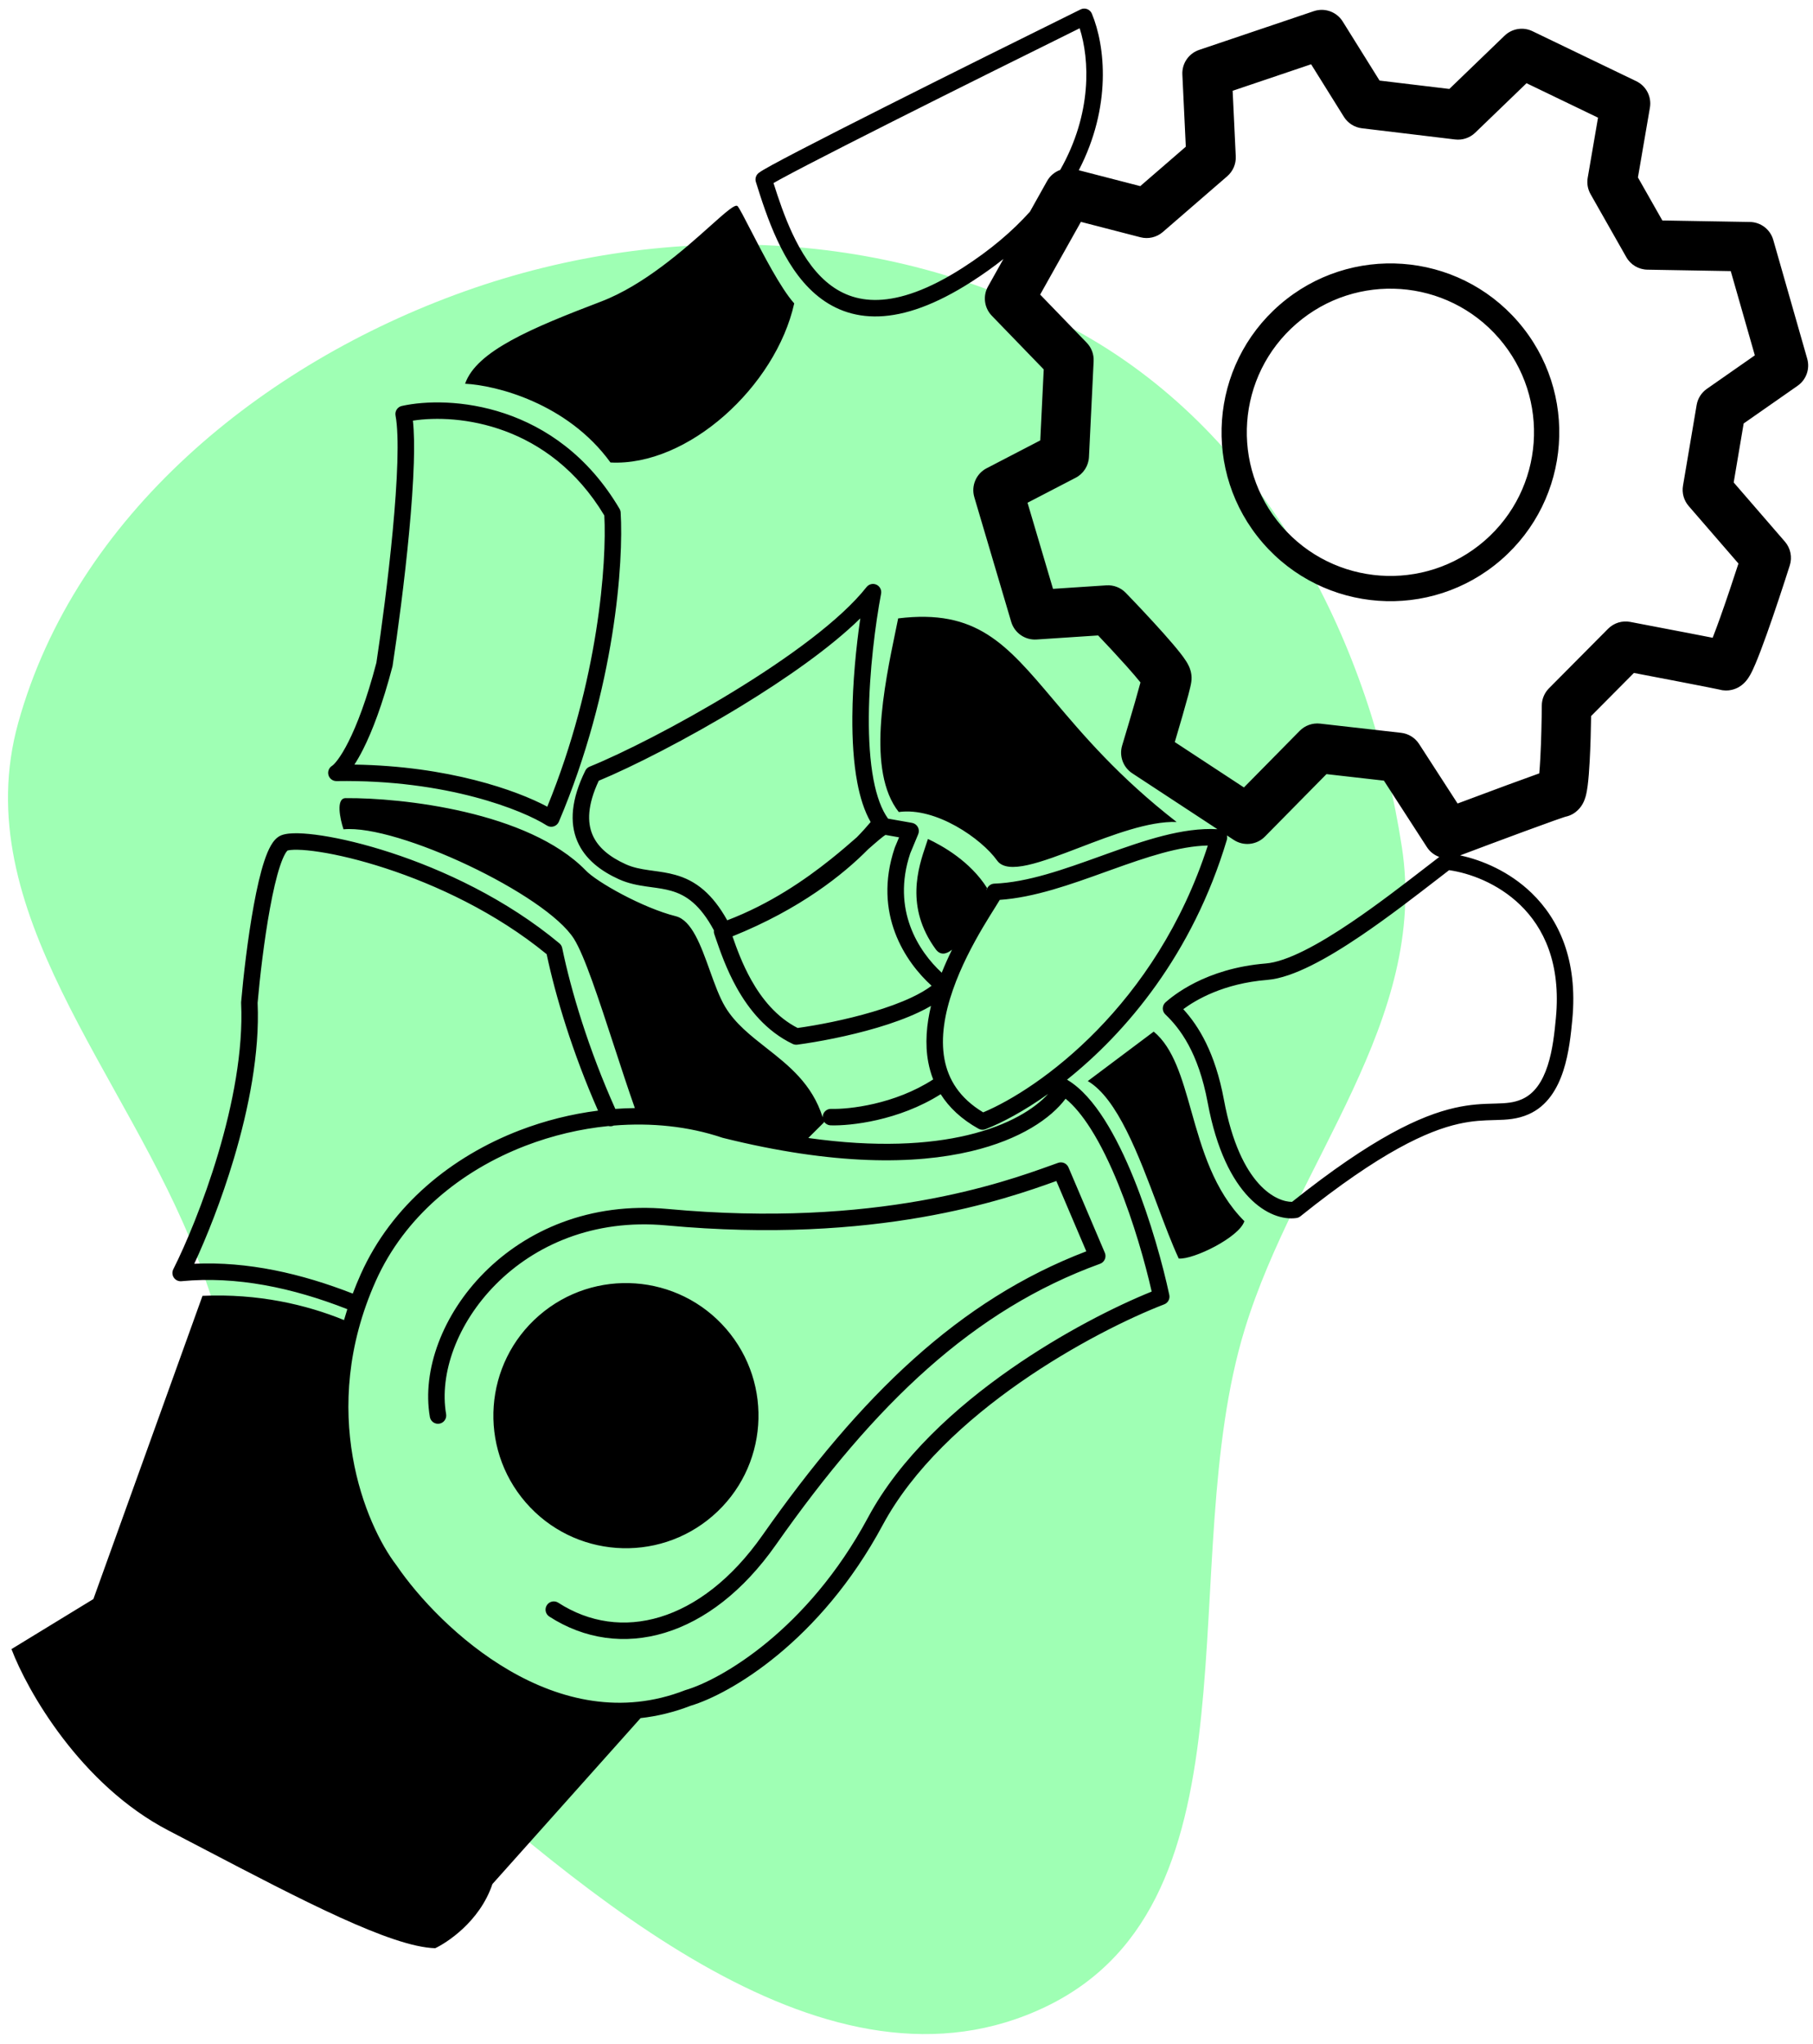
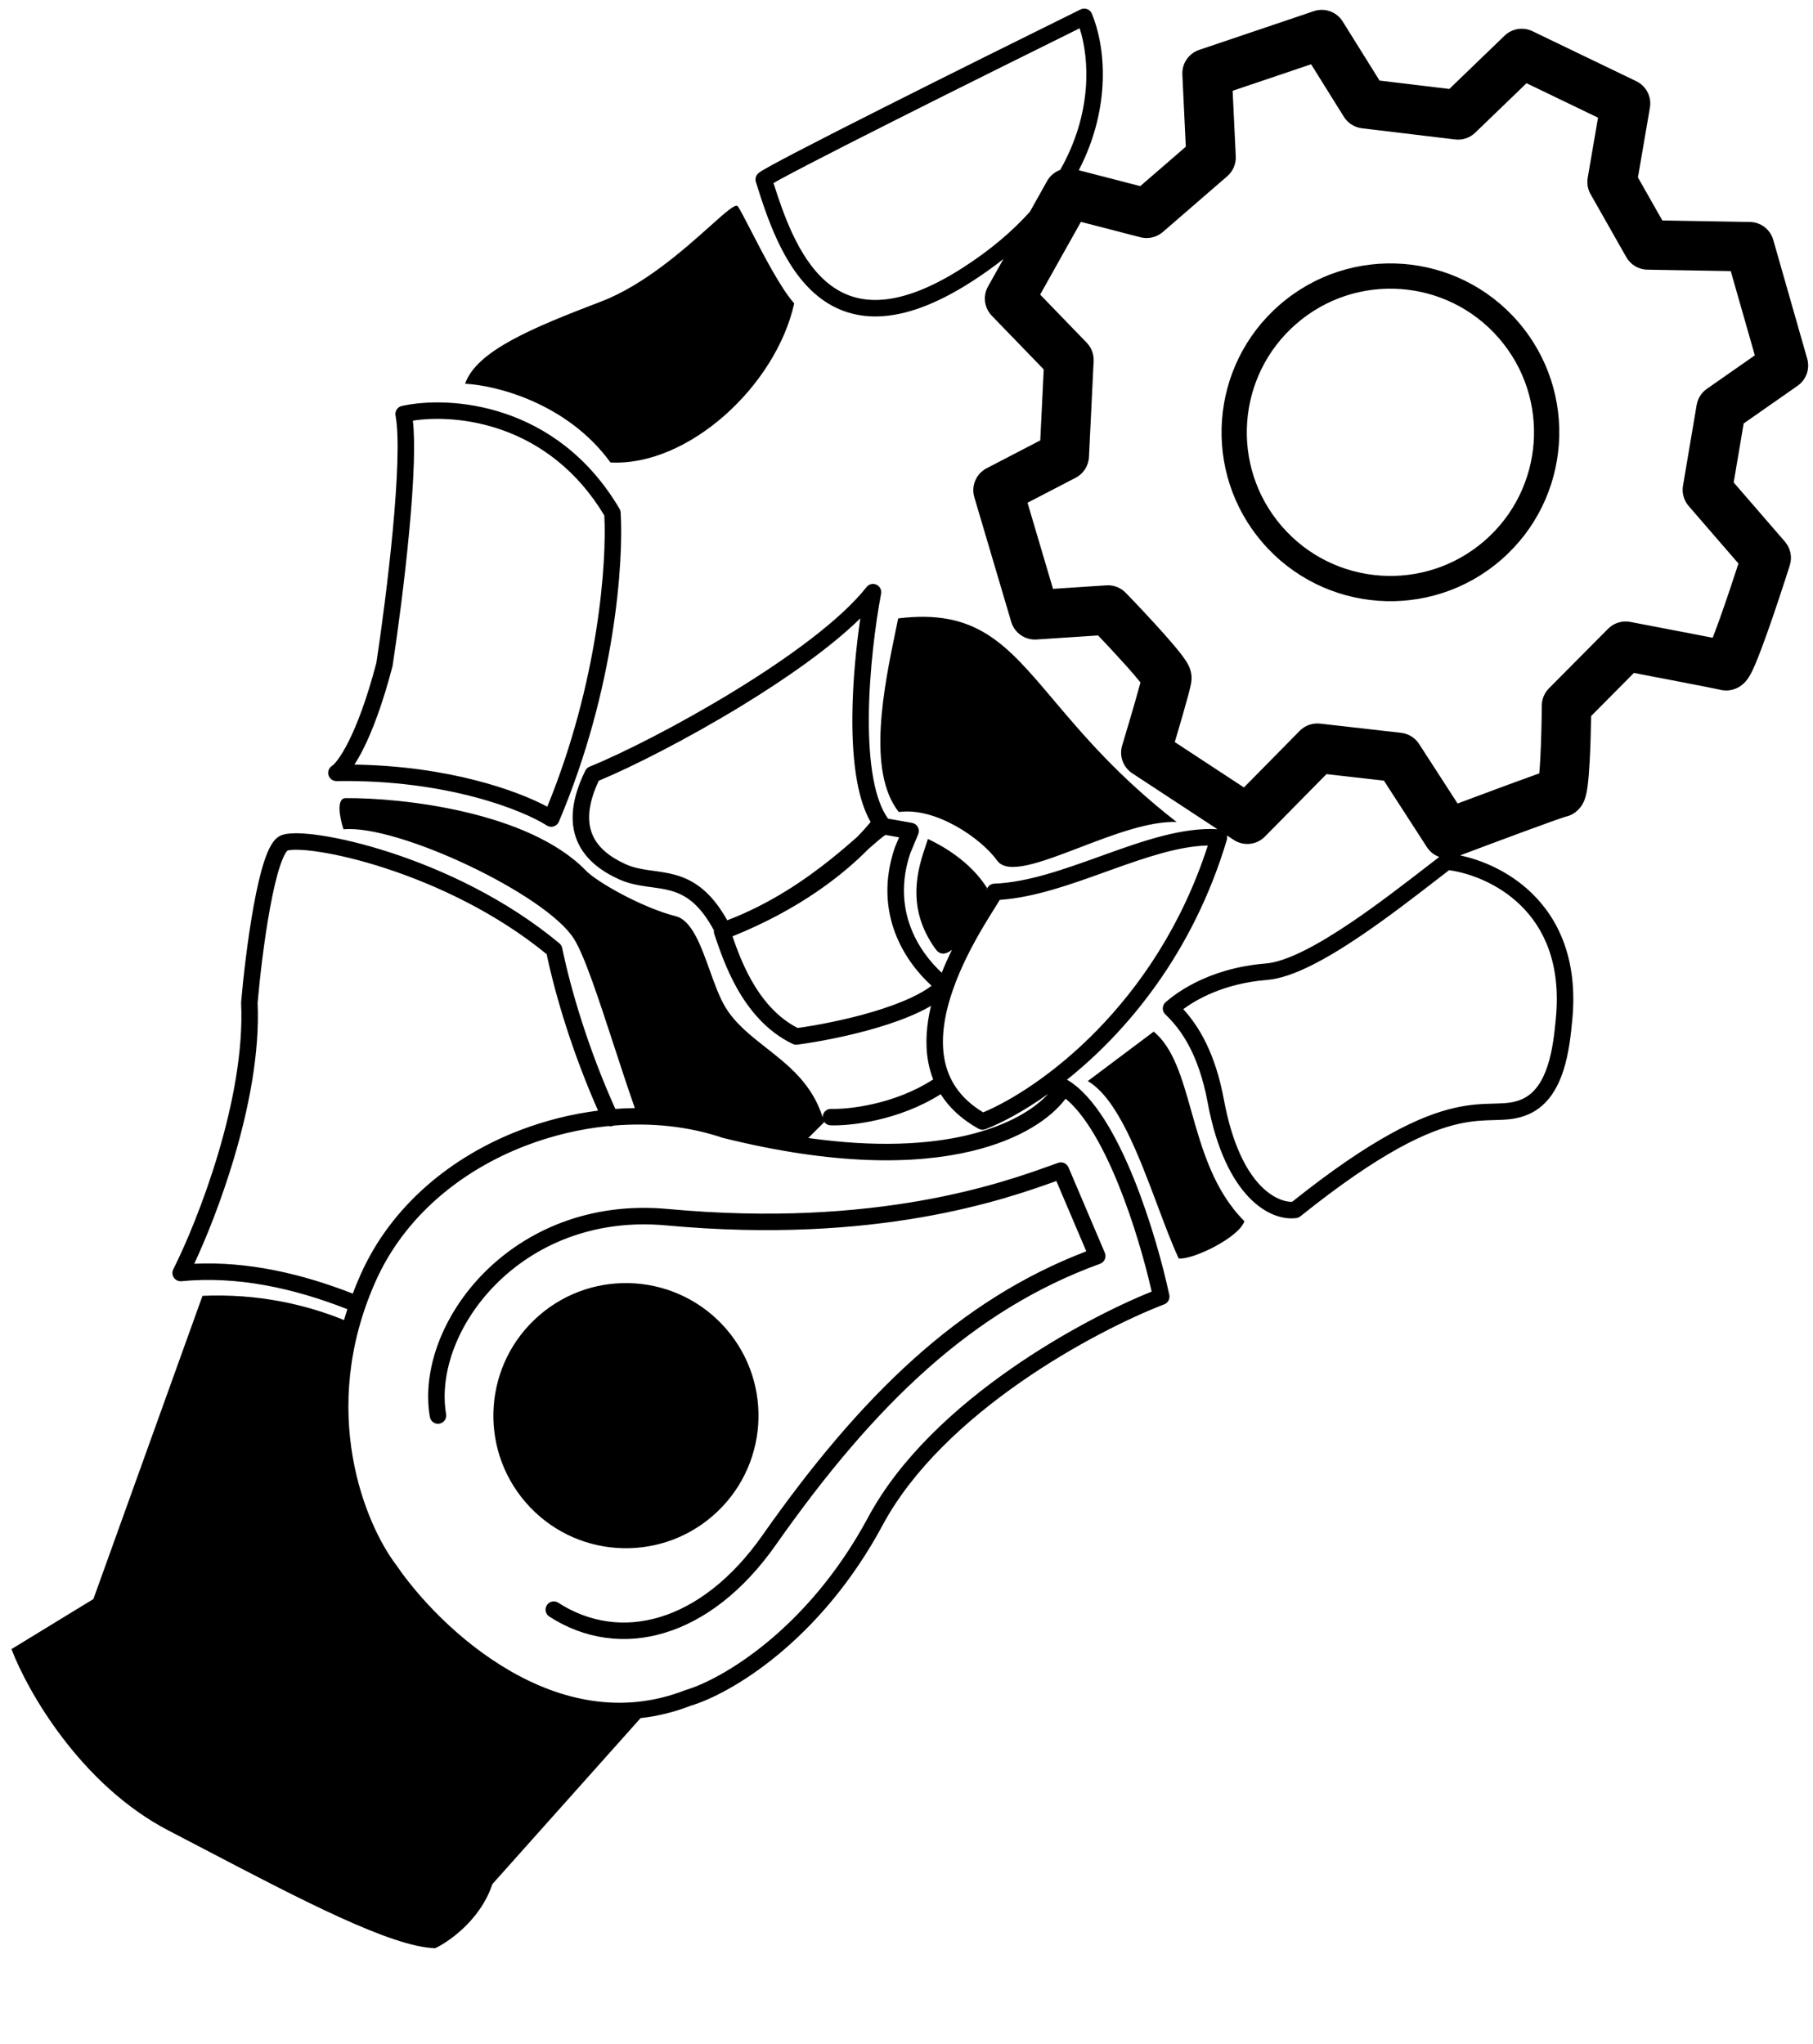
<svg xmlns="http://www.w3.org/2000/svg" width="110" height="124" viewBox="0 0 110 124" fill="none">
-   <path fill-rule="evenodd" clip-rule="evenodd" d="M11.94 76.193C7.72 65.155 -2.057 55.24 1.103 43.858C4.597 31.273 15.894 22.06 28.186 17.674C40.654 13.226 54.886 13.852 66.281 20.606C77.023 26.972 83.153 39.034 85.055 51.38C86.678 61.917 78.649 70.433 75.525 80.622C71.177 94.806 76.836 115.252 63.492 121.71C50.324 128.082 35.558 114.967 24.582 105.276C16.346 98.004 15.864 86.457 11.94 76.193Z" fill="#9FFFB4" />
  <path fill-rule="evenodd" clip-rule="evenodd" d="M23.998 25.207C23.948 24.942 24.117 24.685 24.381 24.626C27.21 23.997 33.767 24.382 37.588 30.864C37.628 30.932 37.652 31.008 37.657 31.087C37.841 33.998 37.341 41.762 33.907 49.849C33.849 49.984 33.735 50.088 33.594 50.131C33.454 50.175 33.301 50.154 33.177 50.075C31.756 49.166 27.129 47.275 20.417 47.382C20.191 47.385 19.991 47.236 19.929 47.019C19.867 46.801 19.959 46.569 20.153 46.452C20.186 46.432 20.306 46.336 20.495 46.081C20.676 45.838 20.899 45.48 21.149 44.981C21.648 43.988 22.246 42.456 22.837 40.203C23.136 38.239 23.55 35.14 23.828 32.197C23.967 30.718 24.071 29.285 24.108 28.057C24.146 26.817 24.115 25.824 23.998 25.207ZM25.052 25.517C25.128 26.209 25.138 27.098 25.108 28.087C25.069 29.345 24.963 30.801 24.823 32.291C24.543 35.27 24.123 38.403 23.821 40.379C23.819 40.396 23.815 40.413 23.811 40.43C23.205 42.747 22.583 44.355 22.043 45.43C21.853 45.808 21.672 46.123 21.503 46.381C27.197 46.47 31.341 47.936 33.205 48.935C36.329 41.305 36.817 34.07 36.666 31.269C33.321 25.702 27.794 25.093 25.052 25.517ZM15.63 60.834C15.766 63.876 15.085 67.275 14.193 70.271C13.434 72.817 12.515 75.098 11.786 76.662C15.034 76.512 18.274 77.251 21.403 78.472C21.55 78.082 21.711 77.69 21.888 77.295C23.765 73.1 27.417 70.148 31.531 68.567C33.067 67.978 34.673 67.576 36.285 67.373C34.737 63.861 33.712 60.456 33.167 57.882C30.086 55.357 26.449 53.67 23.401 52.675C21.856 52.17 20.473 51.846 19.401 51.681C18.865 51.597 18.415 51.555 18.066 51.548C17.715 51.541 17.52 51.571 17.444 51.596L17.444 51.596C17.444 51.596 17.443 51.596 17.442 51.597L17.44 51.597L17.433 51.6L17.444 51.596C17.443 51.597 17.442 51.598 17.44 51.6C17.427 51.612 17.377 51.66 17.3 51.793C17.201 51.967 17.094 52.22 16.985 52.549C16.767 53.206 16.565 54.091 16.384 55.077C16.025 57.031 15.762 59.315 15.63 60.834ZM37.333 67.268C35.705 63.638 34.646 60.104 34.11 57.507C34.087 57.396 34.027 57.296 33.94 57.224C30.708 54.534 26.886 52.761 23.711 51.724C22.122 51.205 20.686 50.867 19.554 50.692C18.989 50.605 18.493 50.557 18.087 50.548C17.7 50.54 17.335 50.566 17.071 50.668C16.77 50.785 16.569 51.059 16.434 51.294C16.286 51.551 16.154 51.876 16.035 52.235C15.796 52.956 15.584 53.894 15.4 54.897C15.031 56.906 14.764 59.242 14.63 60.781C14.629 60.803 14.628 60.825 14.629 60.847C14.764 63.736 14.116 67.026 13.234 69.986C12.354 72.94 11.254 75.528 10.514 76.997C10.432 77.16 10.445 77.354 10.548 77.505C10.651 77.655 10.827 77.737 11.008 77.72C14.356 77.397 17.747 78.114 21.073 79.416C21.002 79.638 20.936 79.858 20.873 80.077C18.581 79.142 15.668 78.459 12.286 78.607L5.666 97.001L0.696 100.037C1.646 102.549 4.882 108.267 10.221 111.041C10.942 111.416 11.662 111.792 12.376 112.165C18.265 115.244 23.746 118.11 26.405 118.181C27.037 117.887 29.098 116.61 29.876 114.29L38.867 104.222C39.865 104.112 40.885 103.869 41.916 103.469C44.279 102.763 49.743 99.609 53.556 92.511C55.385 89.107 58.594 86.162 61.903 83.856C65.207 81.555 68.565 79.92 70.635 79.124C70.865 79.036 70.996 78.794 70.945 78.553C70.568 76.785 69.817 74.025 68.783 71.473C68.266 70.198 67.672 68.962 67.013 67.925C66.359 66.896 65.613 66.021 64.774 65.515C64.763 65.508 64.751 65.501 64.738 65.495C68.304 62.647 72.354 57.908 74.435 50.95C74.462 50.861 74.463 50.766 74.439 50.677L74.855 50.95C75.453 51.343 76.244 51.259 76.746 50.749L80.481 46.959L83.966 47.355L86.574 51.387C86.757 51.671 87.024 51.875 87.325 51.983C87.069 52.179 86.798 52.389 86.514 52.608C85.194 53.627 83.601 54.858 82.01 55.934C81.011 56.61 80.025 57.217 79.121 57.667C78.208 58.122 77.419 58.396 76.804 58.446C73.105 58.745 71.125 60.448 70.722 60.796C70.616 60.889 70.553 61.022 70.55 61.163C70.546 61.303 70.603 61.439 70.705 61.536C71.579 62.368 72.706 63.829 73.275 66.892C74.343 72.641 77.075 74.107 78.655 73.888C78.745 73.876 78.829 73.839 78.899 73.783C83.808 69.849 86.632 68.599 88.484 68.179C89.358 67.981 90.03 67.963 90.652 67.946L90.652 67.946L90.652 67.946L90.761 67.943C91.41 67.925 92.053 67.899 92.747 67.593C93.891 67.089 94.503 66.022 94.851 64.953C95.2 63.88 95.315 62.704 95.396 61.854C95.742 58.231 94.575 55.764 92.929 54.173C91.575 52.864 89.922 52.172 88.59 51.89C89.663 51.485 91.173 50.919 92.476 50.439C93.176 50.181 93.812 49.95 94.287 49.781C94.526 49.696 94.717 49.63 94.853 49.585C94.911 49.566 94.952 49.553 94.979 49.545C95.665 49.403 95.969 48.861 96.019 48.773L96.021 48.769C96.123 48.588 96.177 48.414 96.204 48.32C96.262 48.112 96.299 47.881 96.326 47.681C96.381 47.263 96.421 46.722 96.451 46.165C96.499 45.276 96.526 44.259 96.538 43.436L99.134 40.822C100.009 40.989 101.07 41.192 102.012 41.374C102.636 41.495 103.206 41.606 103.636 41.691C104.04 41.772 104.256 41.817 104.31 41.828L104.311 41.828C104.32 41.83 104.324 41.831 104.324 41.831C104.874 41.983 105.314 41.789 105.512 41.672C105.714 41.553 105.845 41.414 105.907 41.344C106.038 41.198 106.129 41.045 106.179 40.958C106.29 40.763 106.399 40.525 106.497 40.293C106.702 39.813 106.945 39.166 107.192 38.475C107.689 37.083 108.238 35.41 108.592 34.295C108.75 33.797 108.638 33.254 108.297 32.859L105.188 29.267L105.793 25.689L109.066 23.402C109.591 23.036 109.825 22.376 109.649 21.761L107.589 14.553C107.408 13.918 106.833 13.476 106.172 13.465L100.859 13.374L99.378 10.764L100.105 6.531C100.219 5.872 99.881 5.216 99.278 4.926L92.98 1.893C92.415 1.62 91.74 1.729 91.288 2.164L87.935 5.396L83.702 4.888L81.466 1.304C81.098 0.714 80.372 0.455 79.713 0.677L72.756 3.027C72.121 3.241 71.706 3.85 71.737 4.519L71.946 8.9L69.183 11.291L65.454 10.327C67.454 6.465 67.064 2.791 66.246 0.828C66.193 0.7 66.089 0.601 65.96 0.552C65.831 0.504 65.687 0.511 65.563 0.572C62.442 2.112 57.724 4.454 53.713 6.474C51.708 7.484 49.879 8.414 48.513 9.124C47.831 9.478 47.262 9.779 46.844 10.007C46.636 10.121 46.462 10.219 46.329 10.297C46.212 10.367 46.088 10.443 46.011 10.509C45.861 10.639 45.802 10.846 45.861 11.036C46.195 12.109 46.605 13.38 47.169 14.587C47.732 15.792 48.463 16.968 49.46 17.831C50.47 18.705 51.74 19.249 53.334 19.192C54.91 19.136 56.76 18.493 58.954 17.085C59.651 16.638 60.292 16.179 60.88 15.711L59.946 17.378C59.622 17.956 59.716 18.678 60.177 19.154L63.326 22.409L63.116 26.716L59.862 28.405C59.224 28.736 58.911 29.473 59.115 30.162L61.353 37.722C61.552 38.394 62.19 38.839 62.89 38.793L66.626 38.547C67.161 39.109 67.8 39.794 68.35 40.41C68.693 40.794 68.987 41.136 69.196 41.398C69.111 41.715 68.995 42.13 68.864 42.586C68.602 43.495 68.291 44.538 68.085 45.221C67.892 45.857 68.141 46.544 68.697 46.909L73.864 50.3C71.752 50.181 69.404 50.992 67.132 51.807L66.796 51.928C64.543 52.738 62.351 53.527 60.327 53.603C60.117 53.611 59.935 53.75 59.871 53.948C59.869 53.951 59.867 53.956 59.863 53.963C59.856 53.976 59.847 53.993 59.836 54.013C59.854 53.963 59.871 53.915 59.888 53.867C58.852 52.231 57.154 51.294 56.301 50.893C56.266 51.001 56.226 51.119 56.183 51.246L56.183 51.247L56.183 51.247C55.718 52.619 54.904 55.022 56.769 57.579C57.042 57.953 57.391 57.908 57.761 57.61C57.543 58.054 57.331 58.522 57.137 59.006C55.745 57.724 54.081 55.196 55.225 51.772L55.711 50.602C55.769 50.462 55.761 50.303 55.688 50.17C55.615 50.037 55.486 49.944 55.337 49.917L53.881 49.66C53.485 49.116 53.19 48.305 52.996 47.284C52.784 46.161 52.705 44.842 52.715 43.47C52.736 40.727 53.115 37.835 53.458 36.015C53.501 35.789 53.384 35.563 53.174 35.467C52.964 35.372 52.716 35.433 52.574 35.614C51.02 37.592 47.824 39.916 44.47 41.964C41.131 44.003 37.711 45.723 35.773 46.507C35.659 46.553 35.566 46.64 35.512 46.75C34.658 48.485 34.548 49.892 35.024 51.02C35.494 52.135 36.485 52.855 37.556 53.339C38.13 53.598 38.702 53.701 39.228 53.777C39.331 53.792 39.432 53.806 39.531 53.819C39.95 53.876 40.33 53.928 40.713 54.037C41.17 54.166 41.615 54.373 42.058 54.761C42.467 55.118 42.89 55.644 43.318 56.44C43.307 56.517 43.314 56.597 43.342 56.675C43.37 56.755 43.4 56.843 43.432 56.938L43.433 56.94C43.68 57.659 44.069 58.795 44.706 59.932C45.429 61.221 46.496 62.561 48.094 63.326C48.182 63.368 48.28 63.383 48.376 63.371C49.607 63.206 51.467 62.862 53.233 62.338C54.116 62.076 54.986 61.766 55.746 61.406C56.004 61.285 56.252 61.156 56.486 61.019C56.217 62.145 56.112 63.314 56.32 64.431C56.387 64.789 56.485 65.139 56.619 65.479C54.274 66.998 51.489 67.301 50.431 67.266C50.155 67.256 49.924 67.473 49.915 67.749C49.914 67.76 49.914 67.772 49.915 67.783C49.277 65.752 47.852 64.633 46.488 63.563C45.53 62.811 44.602 62.082 44 61.079C43.648 60.492 43.358 59.684 43.065 58.867C42.525 57.361 41.972 55.822 41 55.579C39 55.079 36.179 53.493 35.528 52.79C32.038 49.226 24.374 48.389 20.978 48.416C20.365 48.41 20.631 49.674 20.841 50.307C24.122 50 33.116 54.246 34.822 56.948C35.467 57.97 36.343 60.654 37.254 63.442L37.254 63.442L37.254 63.442C37.675 64.729 38.102 66.039 38.518 67.218C38.124 67.222 37.729 67.239 37.333 67.268ZM49.041 69.032C53.184 69.618 56.353 69.418 58.698 68.861C61.243 68.256 62.794 67.236 63.596 66.358C62.127 67.403 60.796 68.108 59.796 68.499C59.657 68.554 59.501 68.543 59.37 68.471C58.325 67.888 57.578 67.174 57.074 66.376C54.527 67.988 51.577 68.305 50.398 68.265C50.221 68.259 50.069 68.162 49.985 68.021L50 68.079L49.041 69.032ZM36.914 68.308C37.019 68.334 37.134 68.326 37.241 68.278C39.526 68.091 41.785 68.328 43.806 69.009L43.818 69.013L43.822 69.015C43.829 69.017 43.837 69.019 43.844 69.021C50.621 70.713 55.53 70.642 58.929 69.834C61.916 69.124 63.766 67.834 64.652 66.65C65.165 67.066 65.674 67.684 66.169 68.462C66.785 69.43 67.352 70.606 67.856 71.849C68.787 74.144 69.485 76.624 69.876 78.349C67.722 79.218 64.502 80.827 61.332 83.036C57.964 85.382 54.61 88.436 52.675 92.037C48.973 98.93 43.699 101.9 41.613 102.516C41.599 102.52 41.586 102.524 41.572 102.529C37.707 104.039 34.007 103.133 30.91 101.336C27.806 99.535 25.356 96.863 24.059 94.96C24.053 94.953 24.048 94.945 24.043 94.938C22.183 92.51 19.267 85.601 22.801 77.704C24.549 73.797 27.969 71.007 31.89 69.501C33.515 68.877 35.219 68.476 36.914 68.308ZM52.825 49.865C52.606 50.128 52.328 50.441 51.987 50.789C51.548 51.173 51.017 51.635 50.39 52.135C48.836 53.376 46.721 54.835 44.123 55.827C43.675 55.024 43.207 54.438 42.716 54.008C42.144 53.508 41.561 53.237 40.985 53.075C40.528 52.945 40.063 52.882 39.641 52.825L39.641 52.825L39.641 52.825L39.641 52.825L39.641 52.825L39.64 52.824C39.548 52.812 39.458 52.8 39.37 52.787C38.864 52.714 38.408 52.627 37.968 52.428C37.002 51.992 36.275 51.414 35.946 50.632C35.633 49.891 35.63 48.852 36.328 47.361C38.352 46.522 41.717 44.816 44.991 42.818C47.69 41.169 50.377 39.293 52.197 37.511C51.945 39.243 51.73 41.389 51.715 43.462C51.704 44.87 51.785 46.26 52.014 47.47C52.183 48.365 52.44 49.195 52.825 49.865ZM52.673 51.518C51.169 53.042 48.551 55.145 44.442 56.8C44.688 57.51 45.036 58.475 45.578 59.443C46.225 60.597 47.123 61.707 48.395 62.359C49.584 62.193 51.313 61.865 52.949 61.379C53.802 61.126 54.62 60.833 55.319 60.502C55.795 60.277 56.202 60.041 56.523 59.798C54.942 58.367 52.939 55.432 54.283 51.437C54.286 51.426 54.291 51.415 54.295 51.404L54.549 50.794L53.732 50.649L53.719 50.651C53.694 50.666 53.654 50.693 53.597 50.735C53.456 50.84 53.266 51 53.018 51.216C52.934 51.289 52.844 51.367 52.749 51.451L52.673 51.518ZM65.506 1.715C66.109 3.601 66.275 6.874 64.326 10.307C63.997 10.427 63.71 10.661 63.529 10.984L62.488 12.843C61.442 14.008 60.105 15.158 58.414 16.243C56.309 17.594 54.633 18.145 53.298 18.193C51.979 18.24 50.95 17.799 50.115 17.075C49.267 16.341 48.608 15.306 48.075 14.164C47.602 13.152 47.239 12.082 46.931 11.104C47.037 11.043 47.169 10.97 47.324 10.884C47.733 10.661 48.294 10.364 48.974 10.011C50.334 9.305 52.159 8.377 54.163 7.367C57.962 5.454 62.398 3.251 65.506 1.715ZM95.017 49.534L95.014 49.535L95 49.539C95.012 49.535 95.017 49.534 95.017 49.534ZM63.109 17.87L65.934 20.79C66.222 21.087 66.374 21.491 66.354 21.905L66.071 27.723C66.045 28.256 65.737 28.735 65.264 28.981L62.343 30.497L63.889 35.721L67.126 35.508C67.566 35.479 67.996 35.645 68.303 35.962C68.911 36.59 69.825 37.557 70.589 38.413C70.968 38.839 71.327 39.255 71.596 39.597C71.728 39.764 71.86 39.942 71.966 40.109C72.018 40.19 72.084 40.302 72.142 40.431L72.144 40.436C72.179 40.513 72.322 40.831 72.293 41.239C72.28 41.416 72.235 41.61 72.214 41.701L72.213 41.704C72.182 41.836 72.141 41.995 72.096 42.167C72.003 42.514 71.88 42.952 71.747 43.414C71.597 43.936 71.432 44.499 71.278 45.015L75.473 47.768L78.857 44.334C79.18 44.006 79.637 43.844 80.095 43.896L85.01 44.454C85.456 44.505 85.856 44.753 86.1 45.13L88.436 48.742C89.374 48.39 90.463 47.984 91.439 47.624C92.142 47.365 92.792 47.128 93.285 46.953L93.392 46.916C93.415 46.659 93.437 46.35 93.455 46.003C93.513 44.94 93.539 43.657 93.545 42.8C93.548 42.407 93.704 42.032 93.981 41.753L97.567 38.142C97.918 37.789 98.421 37.633 98.911 37.726C99.872 37.908 101.33 38.187 102.582 38.429C103.051 38.52 103.513 38.609 103.912 38.688C104.047 38.344 104.201 37.928 104.367 37.465C104.741 36.417 105.15 35.193 105.477 34.185L102.457 30.696C102.164 30.357 102.037 29.906 102.112 29.464L102.94 24.569C103.007 24.172 103.23 23.819 103.56 23.589L106.471 21.556L105.01 16.446L99.952 16.359C99.421 16.35 98.935 16.061 98.673 15.6L96.504 11.778C96.333 11.477 96.272 11.125 96.331 10.784L96.957 7.138L92.619 5.048L89.504 8.051C89.18 8.363 88.732 8.514 88.284 8.46L82.631 7.781C82.18 7.727 81.778 7.471 81.537 7.086L79.549 3.899L74.788 5.507L74.977 9.485C74.999 9.945 74.808 10.389 74.46 10.691L70.551 14.075C70.178 14.397 69.671 14.516 69.194 14.393L65.582 13.459L63.109 17.87ZM103.572 39.473L103.569 39.477L103.567 39.481C103.567 39.481 103.568 39.48 103.569 39.479L103.572 39.473ZM105.044 38.92C105.07 38.926 105.096 38.932 105.122 38.939C105.103 38.934 105.077 38.928 105.044 38.92ZM94.478 46.59C94.441 46.594 94.406 46.6 94.372 46.606C94.406 46.6 94.441 46.594 94.478 46.59ZM57.303 64.248C57.532 65.475 58.208 66.609 59.653 67.478C63.031 66.062 70.142 61.015 73.282 51.29C71.541 51.327 69.576 51.993 67.469 52.749L67.081 52.888C64.978 53.646 62.758 54.445 60.659 54.587C60.593 54.7 60.505 54.841 60.404 55.002L60.342 55.102L60.341 55.102L60.341 55.102L60.341 55.102C60.143 55.419 59.894 55.816 59.621 56.277C59.016 57.304 58.306 58.634 57.814 60.05C57.319 61.472 57.059 62.936 57.303 64.248ZM30.09 77.903C27.735 80.27 26.646 83.335 27.067 85.784C27.113 86.056 26.931 86.315 26.658 86.362C26.386 86.408 26.128 86.226 26.081 85.954C25.593 83.111 26.857 79.735 29.381 77.197C31.92 74.644 35.767 72.9 40.52 73.339C53.179 74.509 60.877 71.736 63.822 70.675C63.959 70.626 64.084 70.581 64.2 70.54C64.449 70.451 64.724 70.572 64.828 70.815L67.034 75.997C67.088 76.123 67.087 76.266 67.032 76.392C66.978 76.518 66.873 76.616 66.744 76.663C59.076 79.444 53.113 85.115 47.074 93.713C45.098 96.527 42.752 98.314 40.339 99.046C37.917 99.782 35.463 99.442 33.328 98.063C33.096 97.913 33.03 97.604 33.18 97.372C33.33 97.14 33.639 97.073 33.871 97.223C35.758 98.442 37.907 98.74 40.049 98.09C42.199 97.437 44.375 95.816 46.256 93.138C52.221 84.645 58.203 78.85 65.909 75.907L64.092 71.641C61.048 72.736 53.211 75.516 40.428 74.335C35.986 73.925 32.429 75.551 30.09 77.903ZM74.258 66.709C73.728 63.854 72.723 62.233 71.793 61.218C72.547 60.66 74.219 59.658 76.885 59.443C77.69 59.378 78.616 59.036 79.567 58.562C80.526 58.085 81.553 57.451 82.571 56.762C84.191 55.666 85.817 54.41 87.138 53.39L87.138 53.39C87.413 53.177 87.675 52.975 87.921 52.786C89.149 52.958 90.87 53.574 92.234 54.892C93.651 56.261 94.719 58.424 94.4 61.759C94.318 62.622 94.21 63.691 93.9 64.644C93.589 65.6 93.107 66.342 92.344 66.678C91.847 66.897 91.382 66.926 90.733 66.944L90.617 66.947C89.993 66.963 89.235 66.983 88.263 67.204C86.215 67.669 83.283 69.005 78.394 72.906C77.521 72.92 75.243 72.01 74.258 66.709ZM78.658 19.637C75.02 22.786 74.623 28.289 77.773 31.927C80.922 35.565 86.425 35.962 90.063 32.812C93.701 29.663 94.098 24.16 90.948 20.522C87.799 16.884 82.296 16.487 78.658 19.637ZM76.614 32.93C72.911 28.651 73.377 22.181 77.655 18.478C81.934 14.775 88.404 15.241 92.107 19.519C95.81 23.798 95.344 30.268 91.066 33.971C86.787 37.674 80.317 37.208 76.614 32.93ZM43.241 91.957C46.6 89.05 46.965 83.971 44.058 80.612C41.151 77.254 36.072 76.888 32.713 79.795C29.355 82.702 28.989 87.781 31.896 91.14C34.803 94.498 39.883 94.864 43.241 91.957ZM37.039 28.055C34.421 24.445 30.068 23.367 28.219 23.279C28.905 21.292 32.277 19.893 36.465 18.294C39.084 17.294 41.529 15.108 43.081 13.72C44.011 12.889 44.62 12.343 44.756 12.51C44.877 12.659 45.163 13.213 45.535 13.936L45.535 13.936L45.535 13.936C46.277 15.376 47.365 17.487 48.188 18.405C47.063 23.442 41.733 28.303 37.039 28.055ZM66 65.579L70 62.579C71.198 63.57 71.712 65.391 72.281 67.406C72.926 69.688 73.641 72.22 75.5 74.079C75.185 75.06 72.406 76.421 71.518 76.345C71.093 75.431 70.669 74.301 70.225 73.115C69.079 70.061 67.795 66.635 66 65.579ZM54.354 38.195C53.636 41.656 52.574 46.779 54.531 49.259C56.793 48.947 59.559 50.884 60.496 52.2C61.127 53.088 63.183 52.301 65.516 51.408C67.509 50.645 69.705 49.804 71.389 49.863C67.869 47.131 65.693 44.556 63.925 42.464C61.043 39.054 59.248 36.93 54.494 37.513C54.45 37.732 54.403 37.959 54.354 38.195Z" fill="black" />
</svg>